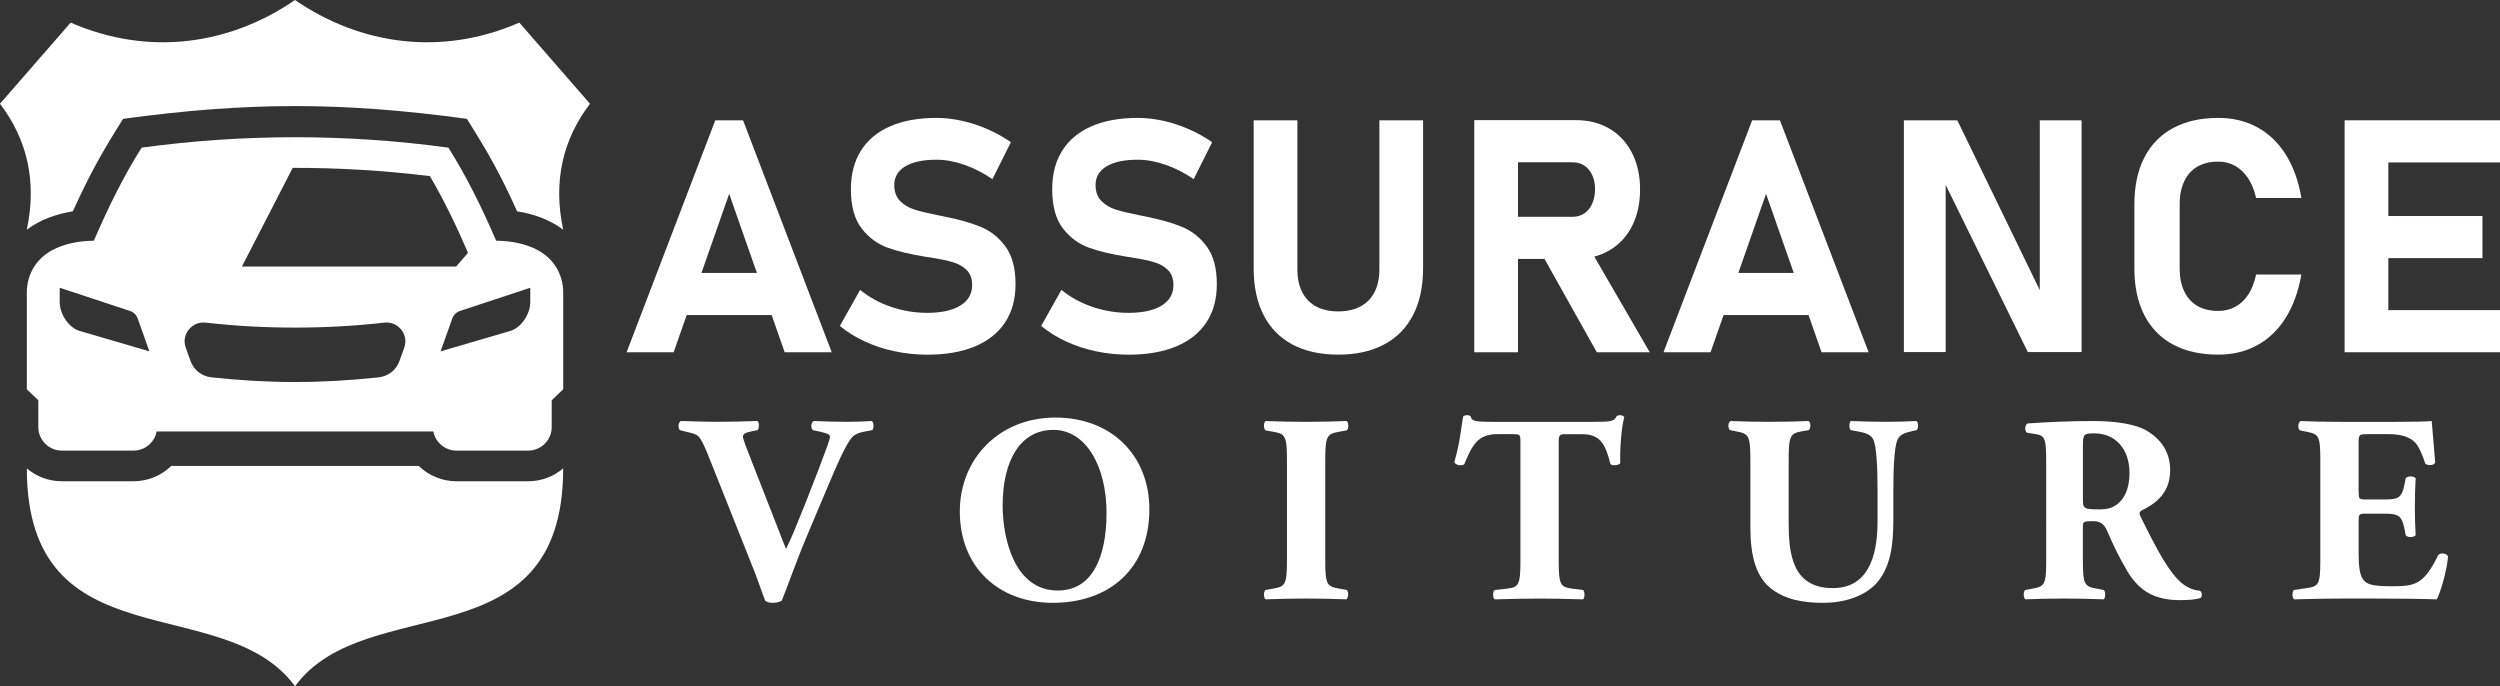
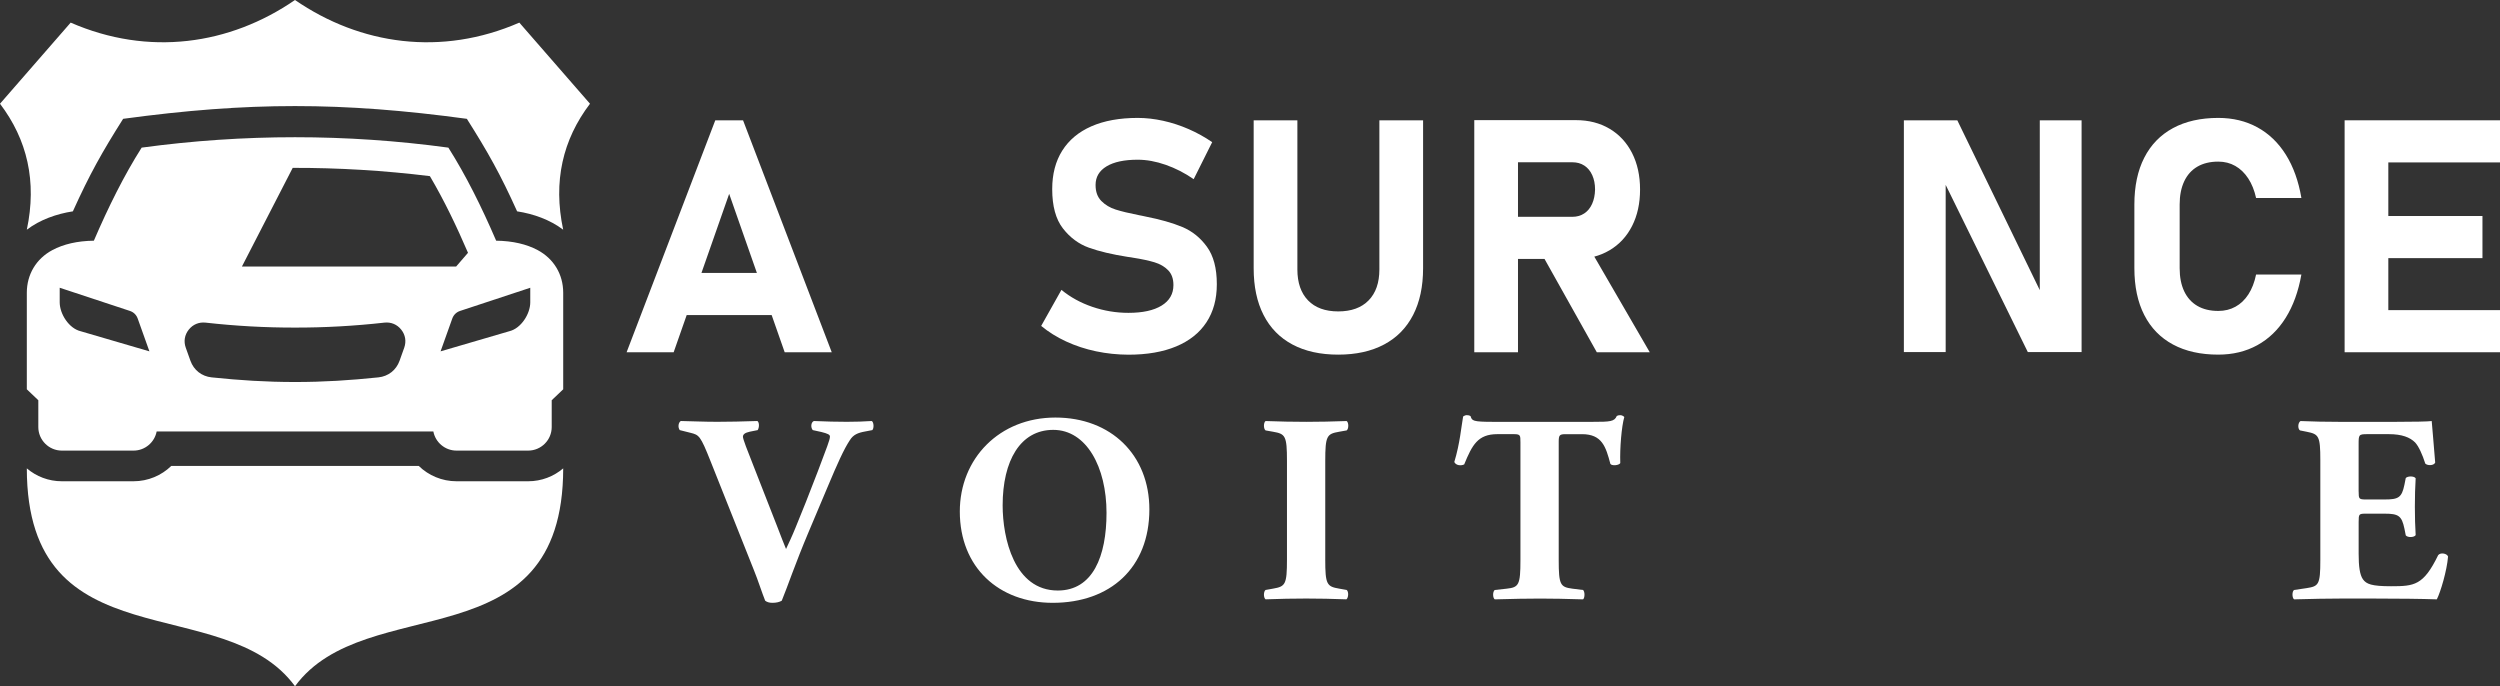
<svg xmlns="http://www.w3.org/2000/svg" version="1.1" id="Layer_1" x="0px" y="0px" width="172.442px" height="47.334px" viewBox="0 0 172.442 47.334" enable-background="new 0 0 172.442 47.334" xml:space="preserve">
  <rect x="0" y="0" width="172.442" height="47.334" fill="#333333" stroke="none" />
  <g>
    <g>
      <path fill="#FFFFFF" d="M49.338,8.298h1.915l6.118,15.999h-3.246l-3.829-10.926l-3.829,10.926h-3.246L49.338,8.298z     M46.159,18.828h8.418v2.905h-8.418V18.828z" />
-       <path fill="#FFFFFF" d="M61.712,24.231c-0.73-0.154-1.416-0.38-2.058-0.677c-0.642-0.297-1.216-0.655-1.722-1.073l1.397-2.487    c0.616,0.506,1.328,0.897,2.135,1.172c0.807,0.275,1.636,0.413,2.487,0.413c0.983,0,1.746-0.167,2.289-0.501    c0.543-0.334,0.815-0.805,0.815-1.414v-0.011c0-0.425-0.121-0.763-0.363-1.012c-0.242-0.249-0.558-0.433-0.946-0.55    c-0.389-0.117-0.888-0.224-1.497-0.319c-0.022-0.007-0.042-0.011-0.06-0.011c-0.018,0-0.039-0.004-0.06-0.011l-0.242-0.033    c-1.071-0.169-1.959-0.38-2.663-0.633c-0.704-0.253-1.302-0.697-1.794-1.331c-0.491-0.634-0.737-1.535-0.737-2.701v-0.011    c0-1.034,0.231-1.918,0.693-2.652c0.462-0.733,1.133-1.293,2.014-1.678c0.88-0.385,1.944-0.578,3.191-0.578    c0.572,0,1.157,0.066,1.755,0.198c0.598,0.132,1.183,0.323,1.755,0.572c0.572,0.249,1.115,0.55,1.629,0.902l-1.277,2.553    c-0.616-0.425-1.26-0.756-1.931-0.99c-0.671-0.235-1.315-0.352-1.931-0.352c-0.924,0-1.64,0.152-2.146,0.457    c-0.506,0.305-0.759,0.732-0.759,1.282v0.011c0,0.462,0.132,0.827,0.396,1.095c0.264,0.268,0.59,0.464,0.979,0.589    c0.389,0.125,0.935,0.257,1.64,0.396c0.029,0.007,0.059,0.013,0.088,0.017c0.029,0.004,0.059,0.009,0.088,0.017    c0.044,0.007,0.086,0.017,0.127,0.027c0.04,0.011,0.082,0.02,0.126,0.028c1.013,0.198,1.858,0.438,2.536,0.721    c0.679,0.283,1.245,0.737,1.7,1.365c0.455,0.627,0.682,1.484,0.682,2.569v0.022c0,1.02-0.239,1.893-0.715,2.619    c-0.477,0.726-1.172,1.28-2.085,1.662c-0.913,0.382-2.012,0.572-3.295,0.572C63.188,24.462,62.441,24.385,61.712,24.231z" />
      <path fill="#FFFFFF" d="M75.597,24.231c-0.73-0.154-1.416-0.38-2.058-0.677c-0.642-0.297-1.216-0.655-1.722-1.073l1.397-2.487    c0.616,0.506,1.328,0.897,2.135,1.172c0.807,0.275,1.636,0.413,2.487,0.413c0.983,0,1.746-0.167,2.289-0.501    c0.543-0.334,0.814-0.805,0.814-1.414v-0.011c0-0.425-0.121-0.763-0.363-1.012c-0.242-0.249-0.558-0.433-0.946-0.55    s-0.888-0.224-1.496-0.319c-0.022-0.007-0.042-0.011-0.06-0.011c-0.018,0-0.039-0.004-0.06-0.011l-0.242-0.033    c-1.071-0.169-1.959-0.38-2.663-0.633c-0.704-0.253-1.302-0.697-1.794-1.331c-0.491-0.634-0.737-1.535-0.737-2.701v-0.011    c0-1.034,0.231-1.918,0.693-2.652c0.462-0.733,1.133-1.293,2.013-1.678c0.88-0.385,1.944-0.578,3.191-0.578    c0.572,0,1.157,0.066,1.755,0.198c0.598,0.132,1.183,0.323,1.755,0.572c0.572,0.249,1.115,0.55,1.628,0.902l-1.276,2.553    c-0.616-0.425-1.26-0.756-1.931-0.99c-0.671-0.235-1.315-0.352-1.931-0.352c-0.924,0-1.64,0.152-2.146,0.457    c-0.506,0.305-0.759,0.732-0.759,1.282v0.011c0,0.462,0.132,0.827,0.396,1.095c0.264,0.268,0.591,0.464,0.979,0.589    c0.389,0.125,0.935,0.257,1.64,0.396c0.029,0.007,0.059,0.013,0.088,0.017c0.029,0.004,0.059,0.009,0.088,0.017    c0.044,0.007,0.086,0.017,0.127,0.027c0.04,0.011,0.083,0.02,0.127,0.028c1.012,0.198,1.857,0.438,2.536,0.721    c0.678,0.283,1.245,0.737,1.7,1.365c0.455,0.627,0.682,1.484,0.682,2.569v0.022c0,1.02-0.238,1.893-0.715,2.619    c-0.477,0.726-1.172,1.28-2.085,1.662c-0.913,0.382-2.012,0.572-3.296,0.572C77.074,24.462,76.327,24.385,75.597,24.231z" />
      <path fill="#FFFFFF" d="M89.148,23.763c-0.873-0.466-1.537-1.144-1.992-2.036c-0.455-0.891-0.682-1.964-0.682-3.218V8.298h3.015    v10.288c0,0.917,0.246,1.628,0.737,2.135c0.491,0.506,1.185,0.759,2.08,0.759c0.902,0,1.601-0.253,2.096-0.759    c0.495-0.506,0.743-1.218,0.743-2.135V8.298h3.015v10.211c0,1.254-0.229,2.327-0.688,3.218c-0.459,0.891-1.126,1.57-2.003,2.036    c-0.877,0.466-1.931,0.699-3.164,0.699C91.073,24.462,90.021,24.229,89.148,23.763z" />
      <path fill="#FFFFFF" d="M101.691,8.287h3.015v16.01h-3.015V8.287z M102.891,14.955h5.568c0.308,0,0.579-0.077,0.814-0.231    c0.235-0.154,0.416-0.374,0.545-0.66c0.128-0.286,0.196-0.616,0.204-0.99c0-0.374-0.064-0.704-0.193-0.99    c-0.128-0.286-0.31-0.506-0.544-0.66c-0.235-0.154-0.51-0.231-0.825-0.231h-5.568V8.287h5.81c0.88,0,1.654,0.198,2.322,0.594    c0.668,0.396,1.185,0.956,1.552,1.678c0.367,0.723,0.55,1.561,0.55,2.514c0,0.954-0.183,1.792-0.55,2.514    c-0.367,0.723-0.886,1.282-1.557,1.678c-0.671,0.396-1.443,0.594-2.316,0.594h-5.81V14.955z M106.258,17.365l3.224-0.506    l4.313,7.438h-3.653L106.258,17.365z" />
-       <path fill="#FFFFFF" d="M120.859,8.298h1.915l6.118,15.999h-3.246l-3.829-10.926l-3.829,10.926h-3.246L120.859,8.298z     M117.679,18.828h8.418v2.905h-8.418V18.828z" />
      <path fill="#FFFFFF" d="M131.323,8.298h3.686l5.953,12.258l-0.264,0.286V8.298h2.883v15.988h-3.708l-5.931-12.071l0.264-0.286    v12.357h-2.883V8.298z" />
      <path fill="#FFFFFF" d="M149.885,23.763c-0.866-0.466-1.526-1.144-1.981-2.036c-0.455-0.891-0.682-1.968-0.682-3.23v-4.39    c0-1.262,0.227-2.338,0.682-3.229c0.455-0.891,1.115-1.572,1.981-2.041c0.866-0.469,1.907-0.704,3.125-0.704    c1.005,0,1.904,0.216,2.696,0.649c0.792,0.433,1.447,1.062,1.964,1.887c0.517,0.825,0.875,1.821,1.073,2.987h-3.125    c-0.118-0.528-0.299-0.979-0.545-1.353c-0.246-0.374-0.543-0.66-0.891-0.858c-0.349-0.198-0.739-0.297-1.172-0.297    c-0.565,0-1.045,0.116-1.442,0.347c-0.396,0.231-0.699,0.569-0.908,1.012c-0.209,0.444-0.314,0.978-0.314,1.601v4.39    c0,0.623,0.105,1.155,0.314,1.595s0.512,0.776,0.908,1.007c0.396,0.231,0.877,0.347,1.442,0.347c0.44,0,0.836-0.097,1.188-0.292    c0.352-0.194,0.649-0.479,0.891-0.853c0.242-0.374,0.418-0.829,0.528-1.364h3.125c-0.206,1.166-0.567,2.162-1.084,2.987    c-0.517,0.825-1.17,1.454-1.959,1.887c-0.789,0.433-1.685,0.649-2.69,0.649C151.793,24.462,150.751,24.229,149.885,23.763z" />
      <path fill="#FFFFFF" d="M161.724,8.298h3.015v15.999h-3.015V8.298z M162.814,8.298h9.628v2.905h-9.628V8.298z M162.814,14.9h8.418    v2.905h-8.418V14.9z M162.814,21.392h9.628v2.905h-9.628V21.392z" />
    </g>
    <g>
      <path fill="#FFFFFF" d="M55.771,36.705c-0.942,2.235-1.422,3.694-1.847,4.728c-0.148,0.092-0.369,0.148-0.646,0.148    c-0.221,0-0.388-0.055-0.499-0.148c-0.203-0.499-0.517-1.477-0.776-2.105l-2.992-7.517c-0.702-1.773-0.794-1.81-1.385-1.958    l-0.739-0.185c-0.148-0.203-0.092-0.536,0.074-0.628c0.942,0.018,1.551,0.055,2.512,0.055c0.849,0,1.644-0.019,2.77-0.055    c0.148,0.111,0.129,0.462,0.018,0.628l-0.554,0.111c-0.332,0.074-0.462,0.185-0.462,0.351c0,0.148,0.295,0.923,0.739,2.032    l1.625,4.155c0.258,0.683,0.48,1.237,0.609,1.551c0.148-0.314,0.443-0.942,0.665-1.496l0.702-1.736    c0.462-1.164,1.256-3.232,1.477-3.86c0.129-0.351,0.185-0.554,0.185-0.665c0-0.129-0.148-0.203-0.591-0.314l-0.591-0.129    c-0.148-0.148-0.148-0.536,0.074-0.628c0.868,0.037,1.57,0.055,2.272,0.055c0.628,0,1.182-0.019,1.718-0.055    c0.148,0.074,0.166,0.517,0.037,0.628l-0.48,0.092c-0.517,0.092-0.831,0.222-1.071,0.609c-0.406,0.61-0.868,1.644-1.496,3.14    L55.771,36.705z" />
      <path fill="#FFFFFF" d="M79.28,35.136c0,4.026-2.696,6.445-6.667,6.445c-3.712,0-6.408-2.438-6.408-6.298    c0-3.657,2.733-6.482,6.593-6.482C76.639,28.801,79.28,31.387,79.28,35.136z M72.65,29.651c-2.272,0-3.491,2.124-3.491,5.208    c0,2.253,0.794,5.873,3.804,5.873c2.42,0,3.361-2.364,3.361-5.356C76.325,32.218,74.94,29.651,72.65,29.651z" />
      <path fill="#FFFFFF" d="M91.411,38.589c0,1.736,0.111,1.865,0.961,2.013l0.517,0.092c0.148,0.111,0.129,0.536-0.018,0.646    c-0.997-0.037-1.902-0.055-2.77-0.055c-0.886,0-1.81,0.018-2.807,0.055c-0.148-0.111-0.148-0.536,0-0.646l0.517-0.092    c0.849-0.148,0.96-0.277,0.96-2.013v-6.796c0-1.736-0.111-1.865-0.96-2.013l-0.517-0.092c-0.148-0.111-0.148-0.536,0-0.646    c0.997,0.037,1.921,0.055,2.807,0.055c0.868,0,1.791-0.019,2.789-0.055c0.148,0.111,0.148,0.536,0,0.646l-0.517,0.092    c-0.85,0.148-0.961,0.277-0.961,2.013V38.589z" />
      <path fill="#FFFFFF" d="M104.874,30.482c0-0.443,0-0.536-0.443-0.536h-1.145c-1.348,0-1.736,0.739-2.29,2.087    c-0.222,0.111-0.573,0.074-0.683-0.166c0.388-1.274,0.48-2.419,0.609-3.14c0.074-0.055,0.166-0.092,0.258-0.092    c0.092,0,0.185,0.018,0.259,0.074c0.092,0.314,0.148,0.388,1.551,0.388h6.87c1.219,0,1.496-0.019,1.662-0.406    c0.074-0.037,0.129-0.055,0.24-0.055s0.24,0.074,0.277,0.129c-0.184,0.628-0.314,2.124-0.277,3.177    c-0.092,0.166-0.591,0.203-0.683,0.055c-0.314-1.182-0.573-2.05-1.957-2.05h-1.108c-0.443,0-0.499,0.055-0.499,0.536v8.145    c0,1.718,0.111,1.865,0.942,1.976l0.739,0.092c0.129,0.111,0.129,0.536,0,0.646c-1.2-0.037-2.124-0.055-2.955-0.055    c-0.886,0-1.847,0.018-3.139,0.055c-0.148-0.111-0.148-0.536,0-0.646l0.831-0.092c0.831-0.092,0.942-0.258,0.942-1.976V30.482z" />
-       <path fill="#FFFFFF" d="M120.736,31.756c0-1.718-0.111-1.828-0.942-1.995l-0.462-0.092c-0.148-0.111-0.166-0.517,0.037-0.628    c0.887,0.037,1.81,0.055,2.696,0.055c0.905,0,1.81-0.019,2.696-0.055c0.148,0.111,0.148,0.517,0,0.628l-0.443,0.074    c-0.831,0.148-0.942,0.295-0.942,2.013v4.266c0,2.161,0.24,4.543,3.047,4.543c2.364,0,3.084-2.068,3.084-4.599v-2.235    c0-1.496-0.074-2.899-0.277-3.38c-0.166-0.388-0.573-0.499-1.071-0.591l-0.499-0.092c-0.148-0.148-0.111-0.517,0-0.628    c0.997,0.037,1.718,0.055,2.475,0.055c0.683,0,1.367-0.019,2.069-0.055c0.111,0.111,0.148,0.48,0,0.628l-0.333,0.074    c-0.48,0.111-0.831,0.221-0.997,0.609c-0.203,0.48-0.277,1.884-0.277,3.38v2.068c0,1.736-0.166,3.324-1.182,4.451    c-0.813,0.868-2.161,1.33-3.657,1.33c-1.404,0-2.659-0.222-3.657-1.034c-0.96-0.794-1.366-2.161-1.366-4.174V31.756z" />
-       <path fill="#FFFFFF" d="M141.141,32.088c0-1.847-0.037-2.05-0.813-2.161l-0.499-0.074c-0.184-0.092-0.184-0.554,0.037-0.646    c1.385-0.092,2.826-0.166,4.58-0.166c1.57,0,2.918,0.24,3.62,0.665c1.071,0.628,1.625,1.551,1.625,2.733    c0,1.644-1.108,2.346-1.958,2.77c-0.184,0.092-0.184,0.203-0.092,0.406c1.219,2.475,1.976,3.86,2.862,4.617    c0.48,0.388,0.96,0.499,1.237,0.517c0.166,0.092,0.166,0.369,0.074,0.48c-0.296,0.129-0.887,0.166-1.459,0.166    c-1.699,0-2.77-0.609-3.583-1.939c-0.591-0.979-1.016-1.884-1.44-2.862c-0.222-0.499-0.517-0.646-0.979-0.646    c-0.647,0-0.683,0.037-0.683,0.406v2.272c0,1.699,0.111,1.828,0.942,1.976l0.499,0.092c0.129,0.092,0.129,0.536,0,0.646    c-0.979-0.037-1.828-0.055-2.715-0.055c-0.923,0-1.736,0.018-2.696,0.055c-0.148-0.111-0.148-0.554,0-0.646l0.499-0.092    c0.831-0.148,0.942-0.277,0.942-1.976V32.088z M143.671,34.434c0,0.646,0.055,0.702,1.145,0.702c0.665,0,1.053-0.166,1.404-0.517    c0.314-0.314,0.665-0.905,0.665-1.995c0-1.662-0.979-2.733-2.419-2.733c-0.757,0-0.794,0.055-0.794,0.942V34.434z" />
      <path fill="#FFFFFF" d="M162.692,33.898c0,0.517,0.018,0.554,0.517,0.554h1.274c0.96,0,1.182-0.129,1.367-1.016l0.092-0.462    c0.13-0.148,0.591-0.148,0.683,0.019c-0.037,0.591-0.055,1.256-0.055,1.958c0,0.702,0.018,1.367,0.055,1.958    c-0.092,0.166-0.554,0.185-0.683,0.018l-0.092-0.462c-0.185-0.886-0.407-1.034-1.367-1.034h-1.274    c-0.499,0-0.517,0.018-0.517,0.573v2.198c0,0.849,0.074,1.44,0.295,1.755c0.24,0.332,0.591,0.48,1.939,0.48    c1.607,0,2.235-0.055,3.25-2.142c0.148-0.203,0.609-0.129,0.683,0.092c-0.074,0.96-0.517,2.456-0.775,2.955    c-0.979-0.037-2.752-0.055-4.267-0.055h-2.401c-0.886,0-1.791,0.018-3.177,0.055c-0.148-0.111-0.148-0.554,0-0.646l0.868-0.129    c0.831-0.129,0.942-0.24,0.942-1.939v-6.889c0-1.681-0.111-1.791-0.942-1.958l-0.462-0.092c-0.166-0.111-0.148-0.536,0.037-0.646    c0.868,0.037,1.773,0.055,2.66,0.055h3.915c1.182,0,2.235-0.019,2.475-0.055c0.018,0.295,0.148,1.625,0.24,2.862    c-0.074,0.203-0.499,0.24-0.683,0.074c-0.203-0.646-0.462-1.2-0.702-1.459c-0.351-0.351-0.905-0.573-1.81-0.573h-1.478    c-0.609,0-0.609,0.037-0.609,0.72V33.898z" />
    </g>
  </g>
  <g>
    <path fill-rule="evenodd" clip-rule="evenodd" fill="#FFFFFF" d="M1.85,32.307c0.652,0.554,1.495,0.889,2.415,0.889h4.948   c1,0,1.923-0.399,2.601-1.057h4.267h4.268h4.268h4.267c0.678,0.658,1.601,1.057,2.601,1.057h4.948c0.92,0,1.763-0.335,2.415-0.889   c-0.011,13.529-13.59,8.337-18.499,15.027C15.44,40.644,1.861,45.836,1.85,32.307L1.85,32.307z" />
    <path fill-rule="evenodd" clip-rule="evenodd" fill="#FFFFFF" d="M1.85,20.189c0-1.262,0.649-2.344,1.762-2.938   c0.764-0.408,1.713-0.632,2.863-0.649c1.005-2.336,2.086-4.51,3.296-6.419c7.047-0.957,14.109-0.957,21.156,0   c1.209,1.909,2.291,4.083,3.296,6.419c1.15,0.017,2.098,0.241,2.863,0.649c1.112,0.594,1.762,1.676,1.762,2.938v6.664l-0.793,0.754   v1.852c0,0.893-0.73,1.622-1.622,1.622h-4.948c-0.789,0-1.452-0.571-1.594-1.321H10.806c-0.142,0.75-0.805,1.321-1.594,1.321H4.265   c-0.892,0-1.622-0.73-1.622-1.622v-1.852L1.85,26.853V20.189L1.85,20.189z M20.348,22.596c-2.034,0.003-4.073-0.108-6.164-0.342   c-0.459-0.051-0.878,0.124-1.165,0.485c-0.287,0.363-0.361,0.81-0.205,1.245l0.222,0.621l0.099,0.276   c0.231,0.648,0.778,1.078,1.463,1.149c1.96,0.204,3.744,0.318,5.751,0.32c2.006-0.001,3.79-0.116,5.75-0.32   c0.685-0.071,1.232-0.501,1.463-1.149l0.098-0.276l0.222-0.621c0.155-0.436,0.081-0.883-0.205-1.245   c-0.287-0.362-0.706-0.537-1.165-0.485C24.422,22.487,22.383,22.599,20.348,22.596L20.348,22.596z M20.19,11.579l-3.502,6.804   h14.776c0.273-0.315,0.545-0.63,0.817-0.945c-0.774-1.799-1.63-3.595-2.629-5.289C26.498,11.762,23.344,11.572,20.19,11.579   L20.19,11.579z M4.119,19.848l4.836,1.597c0.263,0.086,0.452,0.272,0.545,0.532l0.806,2.258l-4.752-1.39   c-0.798-0.195-1.436-1.19-1.436-1.994V19.848L4.119,19.848z M36.577,19.848l-4.837,1.597c-0.262,0.086-0.452,0.272-0.545,0.532   l-0.806,2.258l4.751-1.39c0.799-0.195,1.436-1.19,1.436-1.994V19.848L36.577,19.848z" />
    <path fill-rule="evenodd" clip-rule="evenodd" fill="#FFFFFF" d="M0,7.155c1.878,2.476,2.557,5.352,1.85,8.689   c0.917-0.694,2.053-1.092,3.177-1.266c1.152-2.549,2.008-4.077,3.467-6.382c4.317-0.586,8.085-0.879,11.854-0.879   c3.769,0,7.537,0.293,11.854,0.879c1.459,2.305,2.316,3.833,3.467,6.382c1.125,0.174,2.26,0.572,3.177,1.266   c-0.707-3.337-0.029-6.212,1.85-8.689L35.822,1.56C30.449,3.901,24.858,3.102,20.348,0C15.839,3.102,10.248,3.901,4.875,1.56   L0,7.155L0,7.155z" />
  </g>
</svg>